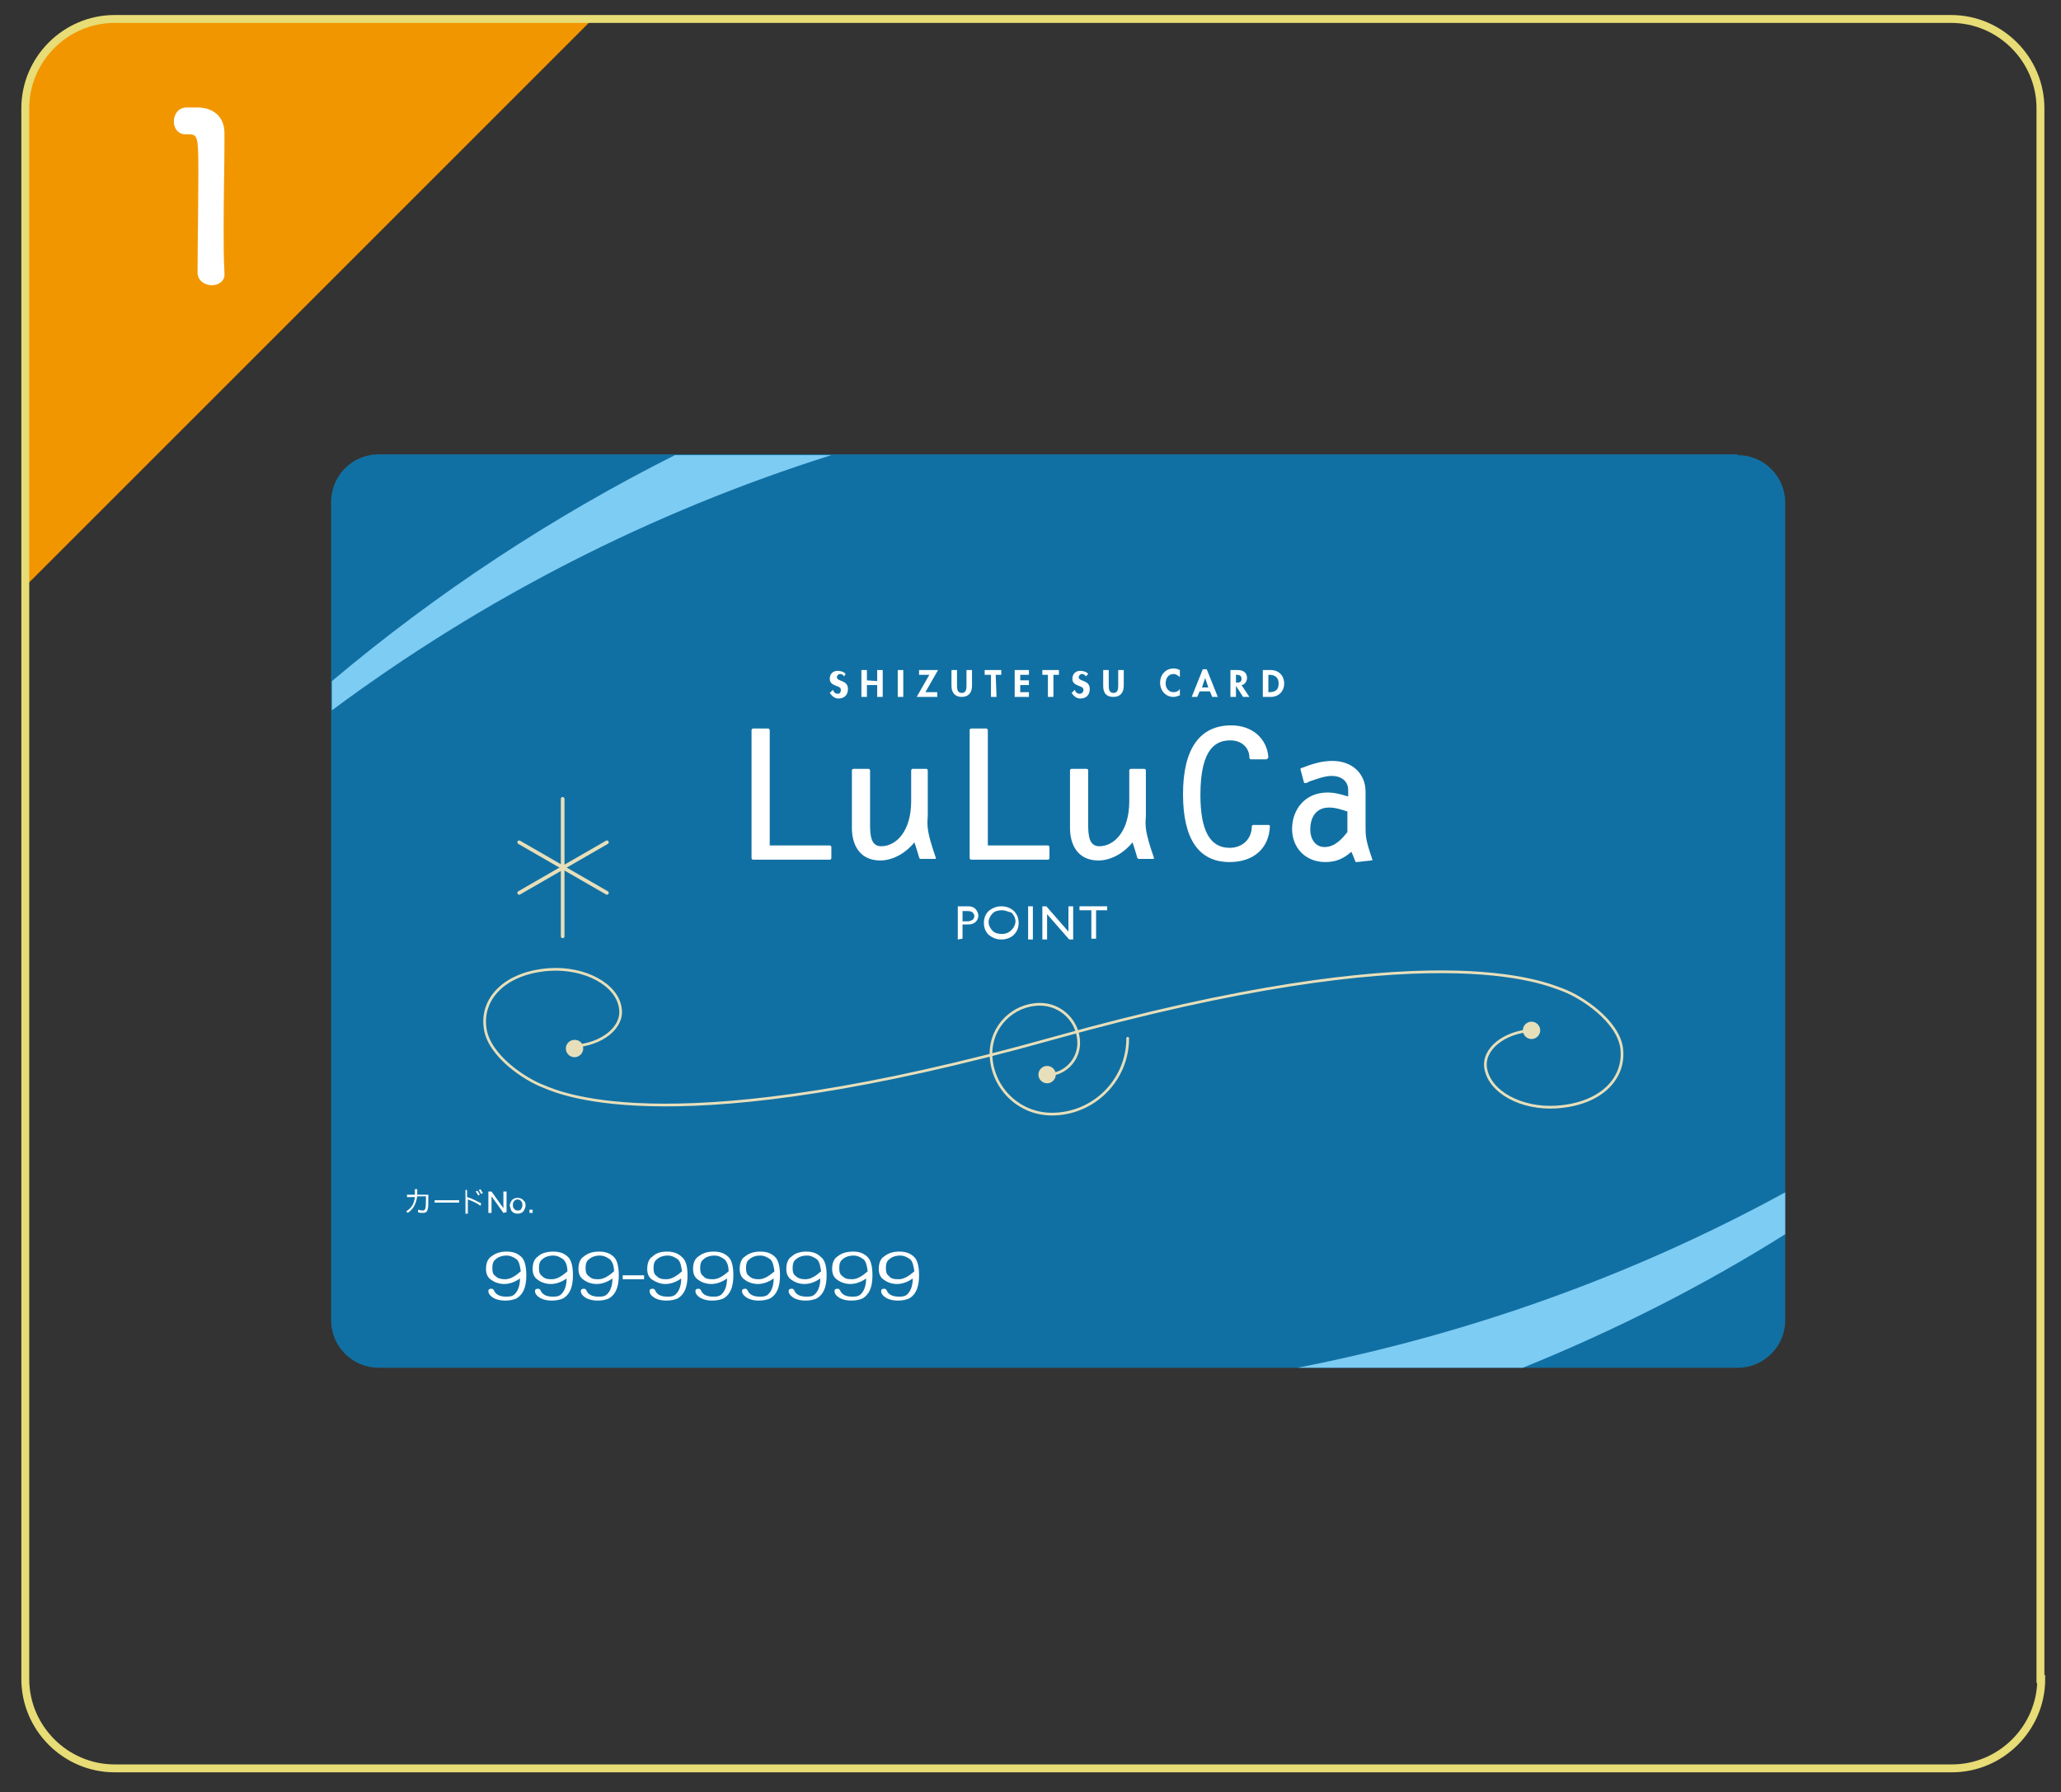
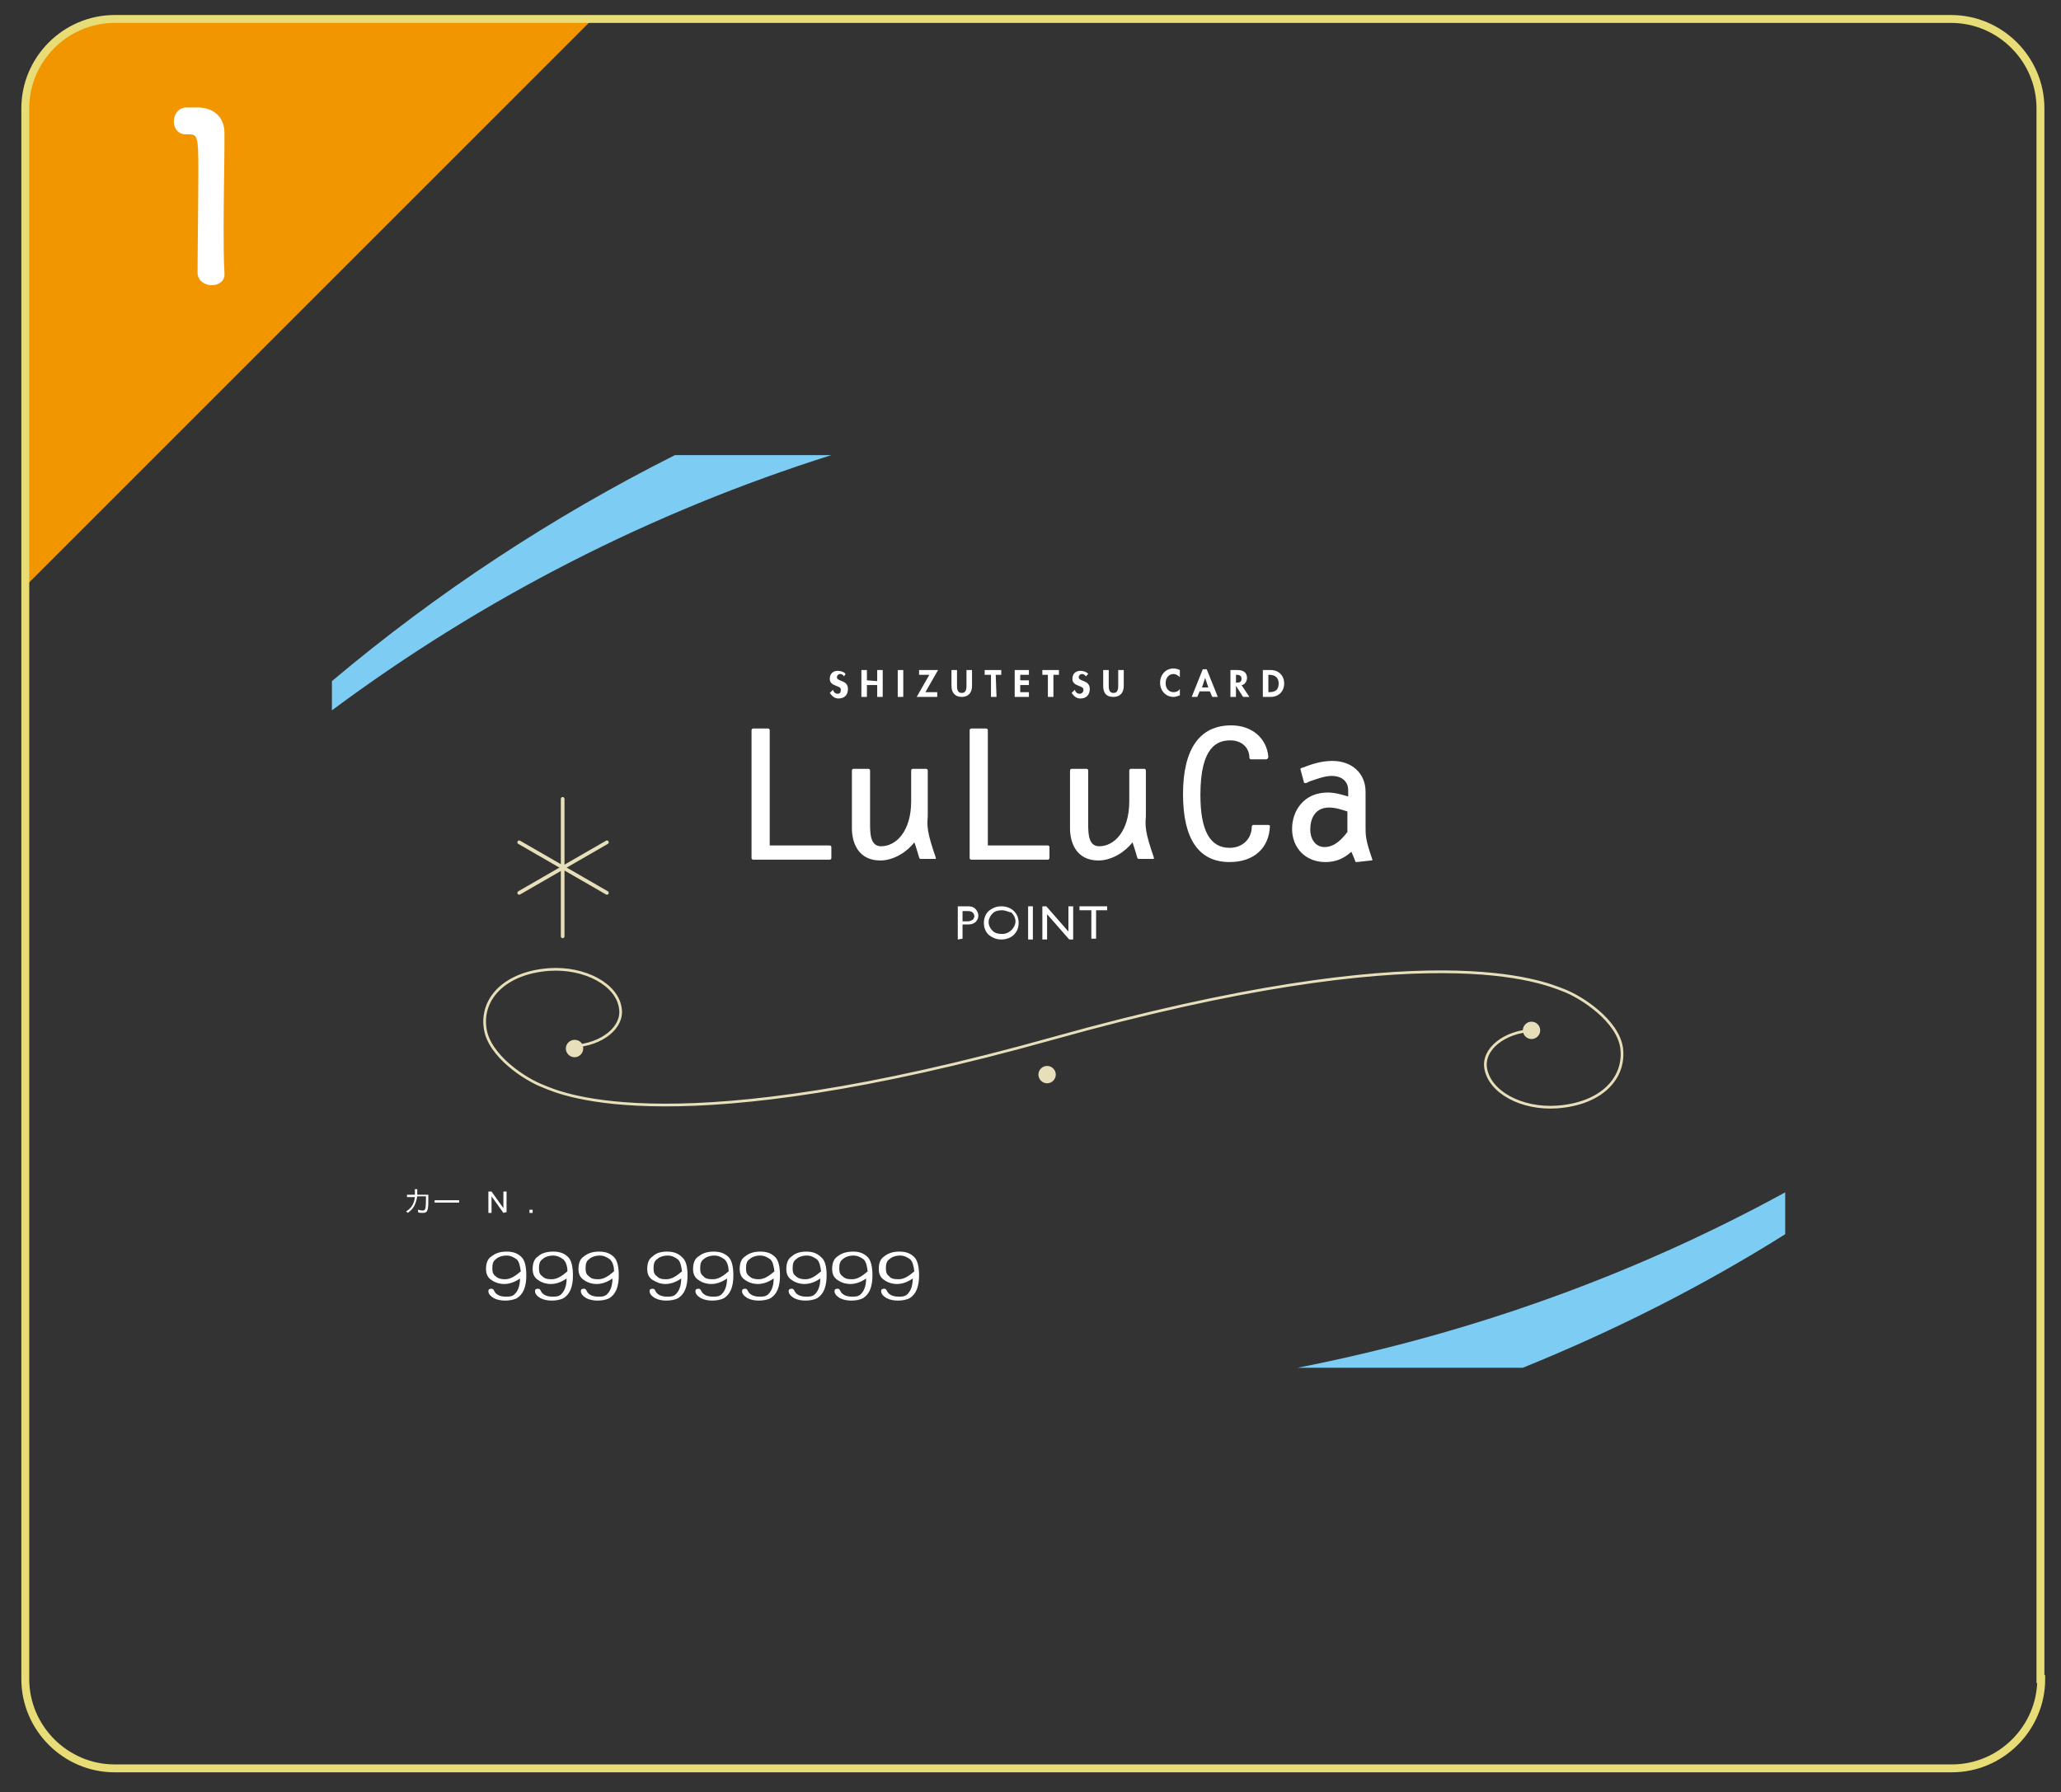
<svg xmlns="http://www.w3.org/2000/svg" version="1.1" id="レイヤー_1" x="0px" y="0px" viewBox="0 0 260.8 226.8" style="enable-background:new 0 0 260.8 226.8;" xml:space="preserve">
  <rect x="0" y="0" width="260.8" height="226.8" fill="#333333" stroke="none" />
  <style type="text/css">
	.st0{fill:#F29600;}
	.st1{fill:none;stroke:#E7DC75;stroke-miterlimit:10;}
	.st2{fill:#1170A3;}
	.st3{fill:#7DCCF3;}
	.st4{fill:none;stroke:#E7DFBA;stroke-width:0.464;stroke-linecap:round;}
	.st5{fill:none;stroke:#E7DFBA;stroke-width:0.342;stroke-linecap:round;}
	.st6{fill:#E7DFBA;}
	.st7{fill:#FFFFFF;}
</style>
  <g>
    <path class="st0" d="M14.6,2.8C8.4,2.8,3.4,7.8,3.4,14v60L74.6,2.8H14.6z" />
    <g>
      <path class="st1" d="M258.3,212.5c0,6.2-5.1,11.3-11.3,11.3H14.5c-6.2,0-11.3-5.1-11.3-11.3V13.7c0-6.2,5.1-11.3,11.3-11.3h232.4    c6.2,0,11.3,5.1,11.3,11.3v198.8H258.3z" />
    </g>
-     <path class="st2" d="M219.9,57.6c3.3,0,6,2.7,6,6v103.5c0,3.3-2.7,6-6,6h-172c-3.3,0-6-2.7-6-6V63.5c0-3.3,2.7-6,6-6h172V57.6z" />
    <g>
      <path class="st3" d="M85.4,57.6C69.9,65.4,55.3,75,42,86.2v3.7c19.1-14.2,40.4-25.1,63.2-32.3H85.4z" />
      <path class="st3" d="M164.2,173.1h28.5c11.6-4.7,22.7-10.3,33.2-16.9v-5.3C206.9,161.3,186.1,168.8,164.2,173.1z" />
      <g>
        <line class="st4" x1="65.7" y1="113" x2="76.8" y2="106.6" />
        <line class="st4" x1="71.2" y1="118.5" x2="71.2" y2="101.1" />
        <line class="st4" x1="76.8" y1="113" x2="65.7" y2="106.6" />
      </g>
      <g>
-         <path class="st5" d="M142.7,131.4c0,5.3-4.3,9.6-9.6,9.6c-4.3,0-7.7-3.5-7.7-7.7c0-3.4,2.8-6.2,6.2-6.2c2.7,0,4.9,2.2,4.9,4.9     c0,2.2-1.8,4-3.9,4" />
        <g>
          <g>
            <path class="st5" d="M193.9,130.4c-3.6,0.2-6.3,2.4-5.9,4.8c0.5,3,4.5,5.2,9,4.9c5.7-0.4,8.7-3.7,8.2-7.5       c-0.5-3.4-5-6.4-7.4-7.3c-2.4-0.9-16.6-7.3-64.5,6.1c-47.8,13.4-62.1,7.1-64.5,6.1c-2.4-0.9-6.9-3.9-7.4-7.3       c-0.6-3.8,2.5-7.1,8.1-7.5c4.5-0.3,8.6,1.9,9,4.9c0.4,2.4-2.3,4.6-5.9,4.8" />
          </g>
          <path class="st6" d="M73.8,132.7c0,0.6-0.5,1.1-1.1,1.1s-1.1-0.5-1.1-1.1s0.5-1.1,1.1-1.1C73.4,131.6,73.8,132.1,73.8,132.7z" />
          <path class="st6" d="M194.9,130.4c0,0.6-0.5,1.1-1.1,1.1s-1.1-0.5-1.1-1.1s0.5-1.1,1.1-1.1S194.9,129.8,194.9,130.4z" />
        </g>
        <path class="st6" d="M133.6,136c0,0.6-0.5,1.1-1.1,1.1s-1.1-0.5-1.1-1.1s0.5-1.1,1.1-1.1C133.1,134.9,133.6,135.4,133.6,136z" />
      </g>
      <g>
        <path class="st7" d="M105,107c0,0-7.2,0-7.6,0c0-0.4,0-14.6,0-14.6c0-0.1-0.1-0.2-0.2-0.2h-1.9c-0.1,0-0.2,0.1-0.2,0.2v16.2     c0,0.1,0.1,0.2,0.2,0.2h9.7c0.1,0,0.2-0.1,0.2-0.2v-1.4C105.2,107.1,105.1,107,105,107z" />
        <path class="st7" d="M118.4,108.5c-1.1-3.2-1.1-3.9-1-5.2v-1v-4.8c0-0.1-0.1-0.2-0.2-0.2h-1.7c-0.1,0-0.2,0.1-0.2,0.2v3.9     c0,3.8-1.9,5.7-3.8,5.7c-1.3,0-1.4-1.4-1.4-2.8v-6.8c0-0.1-0.1-0.2-0.2-0.2H108c-0.1,0-0.2,0.1-0.2,0.2v7.3c0,2,0.9,4.1,3.6,4.1     c1.7,0,3.4-1.1,4.3-2.3c0.2,0.5,0.6,1.9,0.6,1.9c0,0.1,0.1,0.2,0.2,0.2h1.8c0.1,0,0.1,0,0.2-0.1     C118.4,108.7,118.4,108.6,118.4,108.5z" />
        <path class="st7" d="M146,108.5c-1.1-3.2-1.1-3.9-1-5.2v-1v-4.8c0-0.1-0.1-0.2-0.2-0.2h-1.7c-0.1,0-0.2,0.1-0.2,0.2v3.9     c0,3.8-1.9,5.7-3.8,5.7c-1.3,0-1.4-1.4-1.4-2.8v-6.8c0-0.1-0.1-0.2-0.2-0.2h-1.9c-0.1,0-0.2,0.1-0.2,0.2v7.3c0,2,0.9,4.1,3.6,4.1     c1.7,0,3.4-1.1,4.3-2.3c0.2,0.5,0.6,1.9,0.6,1.9c0,0.1,0.1,0.2,0.2,0.2h1.8c0.1,0,0.1,0,0.2-0.1C146,108.7,146,108.6,146,108.5z" />
        <path class="st7" d="M132.6,107c0,0-7.2,0-7.6,0c0-0.4,0-14.6,0-14.6c0-0.1-0.1-0.2-0.2-0.2h-1.9c-0.1,0-0.2,0.1-0.2,0.2v16.2     c0,0.1,0.1,0.2,0.2,0.2h9.7c0.1,0,0.2-0.1,0.2-0.2v-1.4C132.8,107.1,132.7,107,132.6,107z" />
        <path class="st7" d="M160.7,104.5c0,0-0.1-0.1-0.2-0.1h-1.9c-0.1,0-0.2,0.1-0.2,0.2c0,1.6-1.2,2.7-2.8,2.7     c-2.5,0-3.7-2.2-3.7-6.7c0-6.2,2.2-6.9,3.8-6.9c1.4,0,2.4,0.9,2.4,2.2c0,0.1,0.1,0.2,0.2,0.2h1.9c0.1,0,0.1,0,0.2-0.1     c0,0,0.1-0.1,0.1-0.2c-0.2-2.4-2.1-4-4.7-4c-4,0-6.1,3-6.1,8.7s2,8.6,5.9,8.6C158.6,109.1,160.6,107.4,160.7,104.5     C160.7,104.6,160.7,104.5,160.7,104.5z" />
        <path class="st7" d="M165.8,105c0-1.4,0.6-2.8,2.4-2.8c0.8,0,1.7,0.3,2.3,0.5c0,0.3,0,2.4,0,2.6c-0.7,0.9-1.6,1.9-2.9,1.9     C166.4,107.2,165.8,106.1,165.8,105z M173.6,108.6c-0.8-2.3-0.8-2.9-0.8-3.9v-4.5c0-2.3-1.7-3.9-4.2-3.9c-1.4,0-2.6,0.4-3.9,0.9     c-0.1,0-0.2,0.1-0.1,0.3L165,99c0,0.1,0.1,0.1,0.1,0.1c0.1,0,0.1,0,0.2,0l0.4-0.2c0.9-0.3,1.9-0.7,2.8-0.7c1.3,0,2.1,0.7,2.1,1.8     c0,0,0,0.5,0,0.8c-0.7-0.2-1.6-0.5-2.6-0.5c-3,0-4.5,2.3-4.5,4.6c0,2.4,1.7,4.2,4.2,4.2c1.3,0,2.3-0.4,3.3-1.3     c0.2,0.4,0.5,1.2,0.5,1.2c0,0.1,0.1,0.1,0.2,0.1l1.8-0.2c0.1,0,0.1,0,0.2-0.1C173.6,108.7,173.6,108.7,173.6,108.6z" />
      </g>
      <path class="st7" d="M106.8,85.6c-0.1-0.2-0.3-0.3-0.5-0.3s-0.4,0.2-0.4,0.4c0,0.6,1.4,0.3,1.4,1.5c0,0.7-0.4,1.2-1.2,1.2    c-0.5,0-0.8-0.3-1.1-0.7l0.4-0.4c0.1,0.3,0.3,0.5,0.6,0.5c0.3,0,0.4-0.2,0.4-0.5s-0.3-0.4-0.6-0.5c-0.5-0.2-0.8-0.4-0.8-0.9    c0-0.6,0.4-1,1-1c0.3,0,0.8,0.1,1,0.4L106.8,85.6z" />
      <path class="st7" d="M111,86.2v-1.4h0.7v3.4H111v-1.5h-1.3v1.5H109v-3.4h0.7v1.3L111,86.2L111,86.2z" />
      <path class="st7" d="M114.3,88.2h-0.7v-3.4h0.7V88.2z" />
      <path class="st7" d="M118.6,87.6v0.6H116l1.6-2.8h-1.3v-0.6h2.4l-1.6,2.8H118.6z" />
      <path class="st7" d="M120.4,84.8h0.7v1.9c0,0.4,0,1,0.6,1s0.6-0.6,0.6-1v-1.9h0.7v2c0,0.8-0.4,1.4-1.3,1.4s-1.3-0.6-1.3-1.4V84.8z    " />
-       <path class="st7" d="M126.1,88.2h-0.7v-2.8h-0.8v-0.6h2.1v0.6H126L126.1,88.2L126.1,88.2z" />
+       <path class="st7" d="M126.1,88.2h-0.7v-2.8h-0.8v-0.6h2.1v0.6H126L126.1,88.2L126.1,88.2" />
      <path class="st7" d="M129.1,85.4v0.7h1.1v0.6h-1.1v0.9h1.1v0.6h-1.8v-3.4h1.8v0.6H129.1z" />
      <path class="st7" d="M133.3,88.2h-0.7v-2.8h-0.7v-0.6h2.1v0.6h-0.7L133.3,88.2L133.3,88.2z" />
      <path class="st7" d="M137.4,85.6c-0.1-0.2-0.3-0.3-0.5-0.3s-0.4,0.2-0.4,0.4c0,0.6,1.4,0.3,1.4,1.5c0,0.7-0.4,1.2-1.2,1.2    c-0.5,0-0.8-0.3-1.1-0.7l0.4-0.4c0.1,0.3,0.3,0.5,0.6,0.5s0.5-0.2,0.5-0.5s-0.3-0.4-0.6-0.5c-0.5-0.2-0.8-0.4-0.8-0.9    c0-0.6,0.4-1,1-1c0.3,0,0.8,0.1,1,0.4L137.4,85.6z" />
      <path class="st7" d="M139.6,84.8h0.7v1.9c0,0.4,0,1,0.6,1s0.6-0.6,0.6-1v-1.9h0.7v2c0,0.8-0.4,1.4-1.3,1.4c-1,0-1.3-0.6-1.3-1.4    V84.8z" />
      <path class="st7" d="M149.3,85.7c-0.2-0.2-0.5-0.4-0.8-0.4c-0.7,0-1,0.6-1,1.2s0.4,1.1,1,1.1c0.3,0,0.6-0.1,0.8-0.4V88    c-0.3,0.1-0.5,0.2-0.8,0.2c-1,0-1.7-0.8-1.7-1.8s0.7-1.8,1.7-1.8c0.3,0,0.6,0.1,0.8,0.2V85.7z" />
      <path class="st7" d="M152.9,87h-0.8l0.4-1.2l0,0L152.9,87z M153.1,87.5l0.3,0.7h0.7l-1.4-3.5h-0.5l-1.4,3.5h0.7l0.3-0.7H153.1z" />
      <path class="st7" d="M158.1,88.2h-0.8l-0.9-1.4l0,0v1.4h-0.7v-3.4h0.9c0.7,0,1.2,0.3,1.2,1c0,0.4-0.3,0.9-0.7,0.9L158.1,88.2z     M156.4,86.4L156.4,86.4c0.5,0,0.7-0.1,0.7-0.5s-0.3-0.5-0.6-0.5h-0.1L156.4,86.4L156.4,86.4z" />
      <path class="st7" d="M160.5,85.4h0.1c0.8,0,1.2,0.4,1.2,1.1s-0.3,1.1-1.2,1.1h-0.1V85.4z M159.8,88.2h1c1,0,1.7-0.7,1.7-1.7    s-0.7-1.7-1.7-1.7h-1V88.2z" />
      <path class="st7" d="M63.7,153.5l-1.5-2.1v2.1h-0.4v-2.7h0.4l1.5,2.1v-2.1h0.4v2.6L63.7,153.5L63.7,153.5z" />
-       <path class="st7" d="M65.5,153.2c-0.2,0-0.4-0.1-0.5-0.3c-0.1-0.1-0.1-0.3-0.1-0.4c0-0.1,0-0.3,0.1-0.4c0.1-0.2,0.3-0.3,0.5-0.3    s0.4,0.1,0.5,0.3c0.1,0.1,0.1,0.3,0.1,0.4c0,0.1,0,0.3-0.1,0.4C65.9,153.2,65.7,153.2,65.5,153.2z M64.7,153.2    c0.2,0.3,0.5,0.4,0.8,0.4s0.6-0.1,0.8-0.4c0.1-0.2,0.2-0.4,0.2-0.6c0-0.2,0-0.5-0.2-0.6c-0.2-0.3-0.5-0.4-0.8-0.4    s-0.6,0.1-0.8,0.4c-0.1,0.2-0.2,0.4-0.2,0.6C64.6,152.8,64.6,153,64.7,153.2z" />
      <path class="st7" d="M67,153.1h0.4v0.4H67V153.1z" />
      <path class="st7" d="M54.2,151.2v0.5c0,0.6,0,1.2-0.1,1.4c-0.1,0.4-0.4,0.4-0.6,0.4c-0.3,0-0.5,0-0.6-0.1v-0.3    c0.1,0,0.3,0.1,0.6,0.1c0.1,0,0.2,0,0.3-0.2c0.1-0.2,0.1-1,0.1-1.3v-0.3h-1.1c-0.2,1.1-0.5,1.6-1.2,2.1l-0.2-0.2    c0.5-0.3,1-0.8,1.1-1.8h-1v-0.3h1c0-0.3,0-0.4,0-0.7h0.3c0,0.3,0,0.5,0,0.7L54.2,151.2L54.2,151.2z" />
      <path class="st7" d="M58.1,151.9v0.3H55v-0.3H58.1z" />
-       <path class="st7" d="M58.9,150.5v3.1h0.3v-1.8c0.6,0.2,1.2,0.5,1.6,0.8l0.1-0.3c-0.4-0.2-1.1-0.6-1.8-0.8v-0.9h-0.2V150.5z     M60.7,151.2c-0.1-0.3-0.3-0.5-0.3-0.5l-0.2,0.1c0.2,0.3,0.3,0.4,0.3,0.5L60.7,151.2z M61.1,151c-0.1-0.2-0.2-0.3-0.3-0.5    l-0.2,0.1c0.1,0.2,0.2,0.4,0.3,0.5L61.1,151z" />
      <path class="st7" d="M62.7,161.5c-0.3-0.2-0.4-0.5-0.4-1s0.1-0.9,0.4-1.1c0.3-0.3,0.8-0.5,1.4-0.5c0.5,0,0.9,0.2,1.3,0.5    c0.3,0.3,0.4,0.8,0.5,1.5c-0.7,0.6-1.3,1-2,1C63.4,161.9,63,161.8,62.7,161.5z M62.2,159c-0.5,0.3-0.7,0.9-0.7,1.6    c0,0.6,0.2,1.1,0.7,1.4c0.4,0.3,1,0.5,1.6,0.5s1.3-0.2,2-0.7c0,1-0.3,1.7-0.8,2.1c-0.3,0.2-0.6,0.2-1,0.2c-0.8,0-1.3-0.3-1.5-0.8    c-0.1-0.1-0.1-0.2-0.3-0.2c-0.3,0-0.4,0.1-0.4,0.3c0,0.3,0.2,0.6,0.7,0.9c0.4,0.2,0.9,0.3,1.4,0.3c0.6,0,1.1-0.1,1.5-0.3    c0.8-0.5,1.2-1.4,1.2-2.9c0-1.1-0.2-1.9-0.6-2.3c-0.5-0.5-1.1-0.7-1.9-0.7C63.3,158.4,62.7,158.6,62.2,159z" />
      <path class="st7" d="M68.6,161.5c-0.3-0.2-0.4-0.5-0.4-1s0.1-0.9,0.4-1.1c0.3-0.3,0.8-0.5,1.4-0.5c0.5,0,0.9,0.2,1.3,0.5    c0.3,0.3,0.5,0.8,0.5,1.5c-0.7,0.6-1.3,1-2,1C69.2,161.9,68.9,161.8,68.6,161.5z M68.1,159c-0.5,0.3-0.7,0.9-0.7,1.6    c0,0.6,0.2,1.1,0.7,1.4c0.4,0.3,1,0.5,1.6,0.5s1.3-0.2,2-0.7c0,1-0.3,1.7-0.8,2.1c-0.3,0.2-0.6,0.2-1,0.2c-0.8,0-1.3-0.3-1.5-0.8    c-0.1-0.1-0.1-0.2-0.3-0.2c-0.3,0-0.4,0.1-0.4,0.3c0,0.3,0.2,0.6,0.7,0.9c0.4,0.2,0.9,0.3,1.4,0.3c0.6,0,1.1-0.1,1.5-0.3    c0.8-0.5,1.2-1.4,1.2-2.9c0-1.1-0.2-1.9-0.6-2.3c-0.5-0.5-1.1-0.7-1.9-0.7C69.2,158.4,68.5,158.6,68.1,159z" />
      <path class="st7" d="M74.5,161.5c-0.3-0.2-0.4-0.5-0.4-1s0.1-0.9,0.4-1.1c0.3-0.3,0.8-0.5,1.4-0.5c0.5,0,0.9,0.2,1.3,0.5    c0.3,0.3,0.5,0.8,0.5,1.5c-0.7,0.6-1.3,1-2,1C75.1,161.9,74.8,161.8,74.5,161.5z M73.9,159c-0.5,0.3-0.7,0.9-0.7,1.6    c0,0.6,0.2,1.1,0.7,1.4c0.4,0.3,1,0.5,1.6,0.5s1.3-0.2,2-0.7c0,1-0.3,1.7-0.8,2.1c-0.3,0.2-0.6,0.2-1,0.2c-0.8,0-1.3-0.3-1.5-0.8    c-0.1-0.1-0.1-0.2-0.3-0.2c-0.3,0-0.4,0.1-0.4,0.3c0,0.3,0.2,0.6,0.7,0.9c0.4,0.2,0.9,0.3,1.4,0.3c0.6,0,1.1-0.1,1.5-0.3    c0.8-0.5,1.2-1.4,1.2-2.9c0-1.1-0.2-1.9-0.6-2.3c-0.5-0.5-1.1-0.7-1.9-0.7C75,158.4,74.4,158.6,73.9,159z" />
-       <path class="st7" d="M81.5,161.9v-0.5h-2.7v0.5H81.5z" />
      <path class="st7" d="M83.1,161.5c-0.3-0.2-0.4-0.5-0.4-1s0.1-0.9,0.4-1.1c0.3-0.3,0.8-0.5,1.4-0.5c0.5,0,0.9,0.2,1.3,0.5    c0.3,0.3,0.4,0.8,0.5,1.5c-0.7,0.6-1.3,1-2,1C83.7,161.9,83.4,161.8,83.1,161.5z M82.6,159c-0.5,0.3-0.7,0.9-0.7,1.6    c0,0.6,0.2,1.1,0.7,1.4c0.5,0.3,1,0.5,1.6,0.5s1.3-0.2,2-0.7c0,1-0.3,1.7-0.8,2.1c-0.3,0.2-0.6,0.2-1,0.2c-0.8,0-1.3-0.3-1.5-0.8    c-0.1-0.1-0.1-0.2-0.3-0.2c-0.3,0-0.4,0.1-0.4,0.3c0,0.3,0.2,0.6,0.7,0.9c0.4,0.2,0.9,0.3,1.4,0.3c0.6,0,1.1-0.1,1.5-0.3    c0.8-0.5,1.2-1.4,1.2-2.9c0-1.1-0.2-1.9-0.7-2.3c-0.5-0.5-1.1-0.7-1.9-0.7C83.6,158.4,83,158.6,82.6,159z" />
      <path class="st7" d="M89,161.5c-0.3-0.2-0.4-0.5-0.4-1s0.1-0.9,0.4-1.1c0.3-0.3,0.8-0.5,1.4-0.5c0.5,0,0.9,0.2,1.3,0.5    c0.3,0.3,0.5,0.8,0.5,1.5c-0.7,0.6-1.3,1-2,1C89.6,161.9,89.2,161.8,89,161.5z M88.4,159c-0.5,0.3-0.7,0.9-0.7,1.6    c0,0.6,0.2,1.1,0.7,1.4c0.4,0.3,1,0.5,1.6,0.5s1.3-0.2,2-0.7c0,1-0.3,1.7-0.8,2.1c-0.3,0.2-0.6,0.2-1,0.2c-0.8,0-1.3-0.3-1.5-0.8    c-0.1-0.1-0.1-0.2-0.3-0.2c-0.3,0-0.4,0.1-0.4,0.3c0,0.3,0.2,0.6,0.7,0.9c0.4,0.2,0.9,0.3,1.4,0.3c0.6,0,1.1-0.1,1.5-0.3    c0.8-0.5,1.2-1.4,1.2-2.9c0-1.1-0.2-1.9-0.6-2.3c-0.5-0.5-1.1-0.7-1.9-0.7C89.5,158.4,88.9,158.6,88.4,159z" />
      <path class="st7" d="M94.8,161.5c-0.3-0.2-0.4-0.5-0.4-1s0.1-0.9,0.4-1.1c0.3-0.3,0.8-0.5,1.4-0.5c0.5,0,0.9,0.2,1.3,0.5    c0.3,0.3,0.4,0.8,0.5,1.5c-0.7,0.6-1.3,1-2,1C95.5,161.9,95.1,161.8,94.8,161.5z M94.3,159c-0.5,0.3-0.7,0.9-0.7,1.6    c0,0.6,0.2,1.1,0.7,1.4c0.4,0.3,1,0.5,1.6,0.5s1.3-0.2,2-0.7c0,1-0.3,1.7-0.8,2.1c-0.3,0.2-0.6,0.2-1,0.2c-0.8,0-1.3-0.3-1.5-0.8    c-0.1-0.1-0.1-0.2-0.3-0.2c-0.3,0-0.4,0.1-0.4,0.3c0,0.3,0.2,0.6,0.7,0.9c0.4,0.2,0.9,0.3,1.4,0.3c0.6,0,1.1-0.1,1.5-0.3    c0.8-0.5,1.2-1.4,1.2-2.9c0-1.1-0.2-1.9-0.6-2.3c-0.5-0.5-1.1-0.7-1.9-0.7C95.4,158.4,94.8,158.6,94.3,159z" />
      <path class="st7" d="M100.7,161.5c-0.3-0.2-0.4-0.5-0.4-1s0.1-0.9,0.4-1.1c0.3-0.3,0.8-0.5,1.4-0.5c0.5,0,0.9,0.2,1.3,0.5    c0.3,0.3,0.4,0.8,0.5,1.5c-0.7,0.6-1.3,1-2,1C101.4,161.9,101,161.8,100.7,161.5z M100.2,159c-0.5,0.3-0.7,0.9-0.7,1.6    c0,0.6,0.2,1.1,0.7,1.4c0.4,0.3,1,0.5,1.6,0.5s1.3-0.2,2-0.7c0,1-0.3,1.7-0.8,2.1c-0.3,0.2-0.6,0.2-1,0.2c-0.8,0-1.3-0.3-1.5-0.8    c-0.1-0.1-0.1-0.2-0.3-0.2c-0.3,0-0.4,0.1-0.4,0.3c0,0.3,0.2,0.6,0.7,0.9c0.4,0.2,0.9,0.3,1.4,0.3c0.6,0,1.1-0.1,1.5-0.3    c0.8-0.5,1.2-1.4,1.2-2.9c0-1.1-0.2-1.9-0.7-2.3c-0.5-0.5-1.1-0.7-1.9-0.7C101.3,158.4,100.6,158.6,100.2,159z" />
      <path class="st7" d="M106.6,161.5c-0.3-0.2-0.4-0.5-0.4-1s0.1-0.9,0.4-1.1c0.3-0.3,0.8-0.5,1.4-0.5c0.5,0,0.9,0.2,1.3,0.5    c0.3,0.3,0.4,0.8,0.5,1.5c-0.7,0.6-1.3,1-2,1C107.2,161.9,106.9,161.8,106.6,161.5z M106,159c-0.5,0.3-0.7,0.9-0.7,1.6    c0,0.6,0.2,1.1,0.7,1.4c0.4,0.3,1,0.5,1.6,0.5s1.3-0.2,2-0.7c0,1-0.3,1.7-0.8,2.1c-0.3,0.2-0.6,0.2-1,0.2c-0.8,0-1.3-0.3-1.5-0.8    c-0.1-0.1-0.1-0.2-0.3-0.2c-0.3,0-0.4,0.1-0.4,0.3c0,0.3,0.2,0.6,0.7,0.9c0.4,0.2,0.9,0.3,1.4,0.3c0.6,0,1.1-0.1,1.5-0.3    c0.8-0.5,1.2-1.4,1.2-2.9c0-1.1-0.2-1.9-0.6-2.3c-0.5-0.5-1.1-0.7-1.8-0.7C107.1,158.4,106.5,158.6,106,159z" />
      <path class="st7" d="M112.5,161.5c-0.3-0.2-0.4-0.5-0.4-1s0.1-0.9,0.4-1.1c0.3-0.3,0.8-0.5,1.4-0.5c0.5,0,0.9,0.2,1.3,0.5    c0.3,0.3,0.4,0.8,0.5,1.5c-0.7,0.6-1.3,1-2,1C113.1,161.9,112.7,161.8,112.5,161.5z M111.9,159c-0.5,0.3-0.7,0.9-0.7,1.6    c0,0.6,0.2,1.1,0.7,1.4c0.4,0.3,1,0.5,1.6,0.5s1.3-0.2,2-0.7c0,1-0.3,1.7-0.8,2.1c-0.3,0.2-0.6,0.2-1,0.2c-0.8,0-1.3-0.3-1.5-0.8    c-0.1-0.1-0.1-0.2-0.3-0.2c-0.3,0-0.4,0.1-0.4,0.3c0,0.3,0.2,0.6,0.7,0.9c0.4,0.2,0.9,0.3,1.4,0.3c0.6,0,1.1-0.1,1.5-0.3    c0.8-0.5,1.2-1.4,1.2-2.9c0-1.1-0.2-1.9-0.6-2.3c-0.5-0.5-1.1-0.7-1.9-0.7C113,158.4,112.4,158.6,111.9,159z" />
      <g>
        <path class="st7" d="M121.2,118.9v-4.2h1.3c0.4,0,0.7,0.1,0.9,0.3s0.4,0.5,0.4,0.9c0,0.2-0.1,0.5-0.2,0.6     c-0.1,0.2-0.3,0.3-0.5,0.4c-0.2,0.1-0.5,0.1-0.9,0.1h-0.4v1.8L121.2,118.9L121.2,118.9z M122.4,115.3h-0.6v1.3h0.7     c0.2,0,0.4-0.1,0.6-0.2c0.1-0.1,0.2-0.3,0.2-0.5C123.2,115.5,123,115.3,122.4,115.3z" />
        <path class="st7" d="M126.7,114.7c0.6,0,1.2,0.2,1.6,0.6c0.4,0.4,0.6,0.9,0.6,1.5s-0.2,1.1-0.6,1.5c-0.4,0.4-1,0.6-1.6,0.6     s-1.1-0.2-1.6-0.6c-0.4-0.4-0.6-0.9-0.6-1.5s0.2-1.1,0.6-1.5C125.6,114.9,126.1,114.7,126.7,114.7z M126.8,115.2     c-0.5,0-0.9,0.1-1.2,0.4c-0.3,0.3-0.5,0.7-0.5,1.1c0,0.4,0.2,0.8,0.5,1.1s0.7,0.4,1.2,0.4s0.9-0.2,1.2-0.5     c0.3-0.3,0.5-0.7,0.5-1.1c0-0.4-0.2-0.8-0.5-1.1C127.6,115.4,127.2,115.2,126.8,115.2z" />
        <path class="st7" d="M130.1,114.7h0.6v4.2h-0.6V114.7z" />
        <path class="st7" d="M135.2,114.7h0.6v4.2h-0.5l-2.8-3.2v3.2h-0.6v-4.2h0.5l2.8,3.2V114.7z" />
        <path class="st7" d="M136.6,114.7h3.5v0.5h-1.4v3.6h-0.6v-3.6h-1.5V114.7z" />
      </g>
    </g>
    <g>
      <path class="st7" d="M26.8,36.1c-0.9,0-1.8-0.6-1.8-1.6c0-2.8,0.1-9.1,0.1-13c0-4.2-0.1-4.5-1.2-4.5c-0.1,0-0.2,0-0.3,0    s-0.1,0-0.1,0c-1,0-1.5-0.8-1.5-1.6c0-0.9,0.5-1.7,1.5-1.8c0.6,0,0.8,0,1.5,0c2,0,3.4,1.2,3.4,3.2c0,0.4,0,0.9,0,1.6    c0,2.4-0.1,6.3-0.1,10.6c0,1.8,0,3.7,0.1,5.5c0,0,0,0,0,0.1C28.5,35.6,27.6,36.1,26.8,36.1z" />
    </g>
  </g>
</svg>